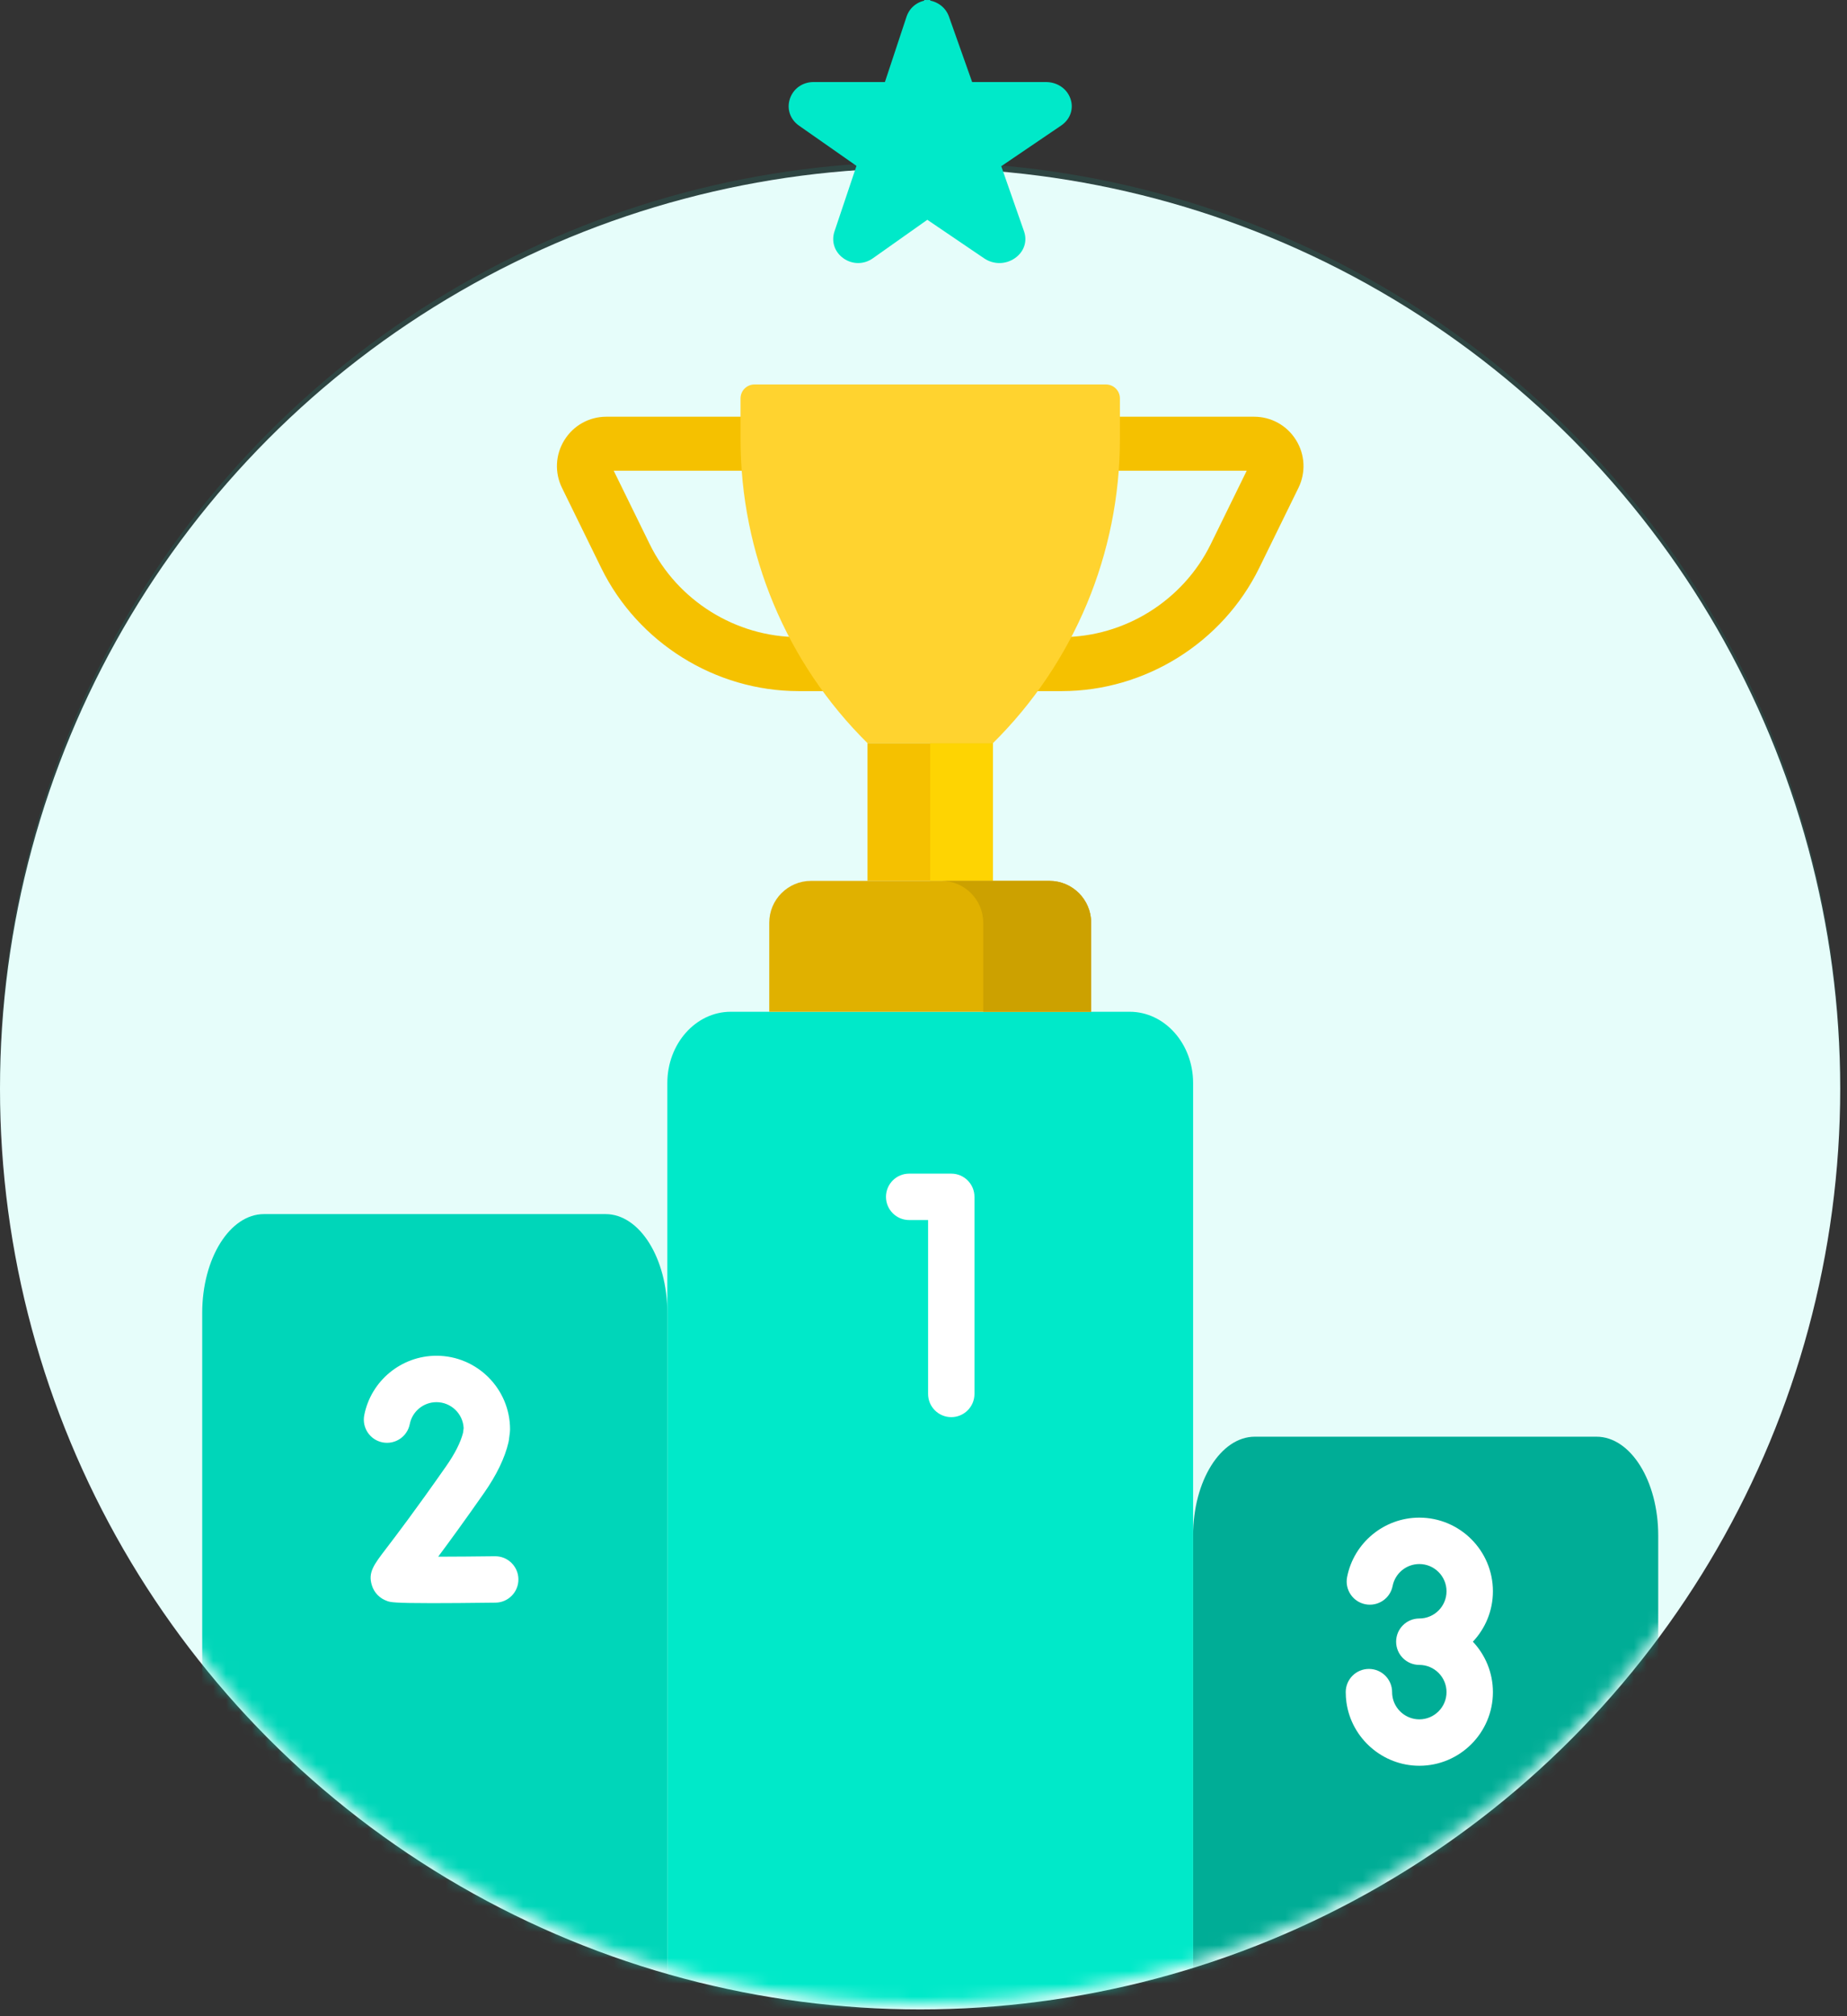
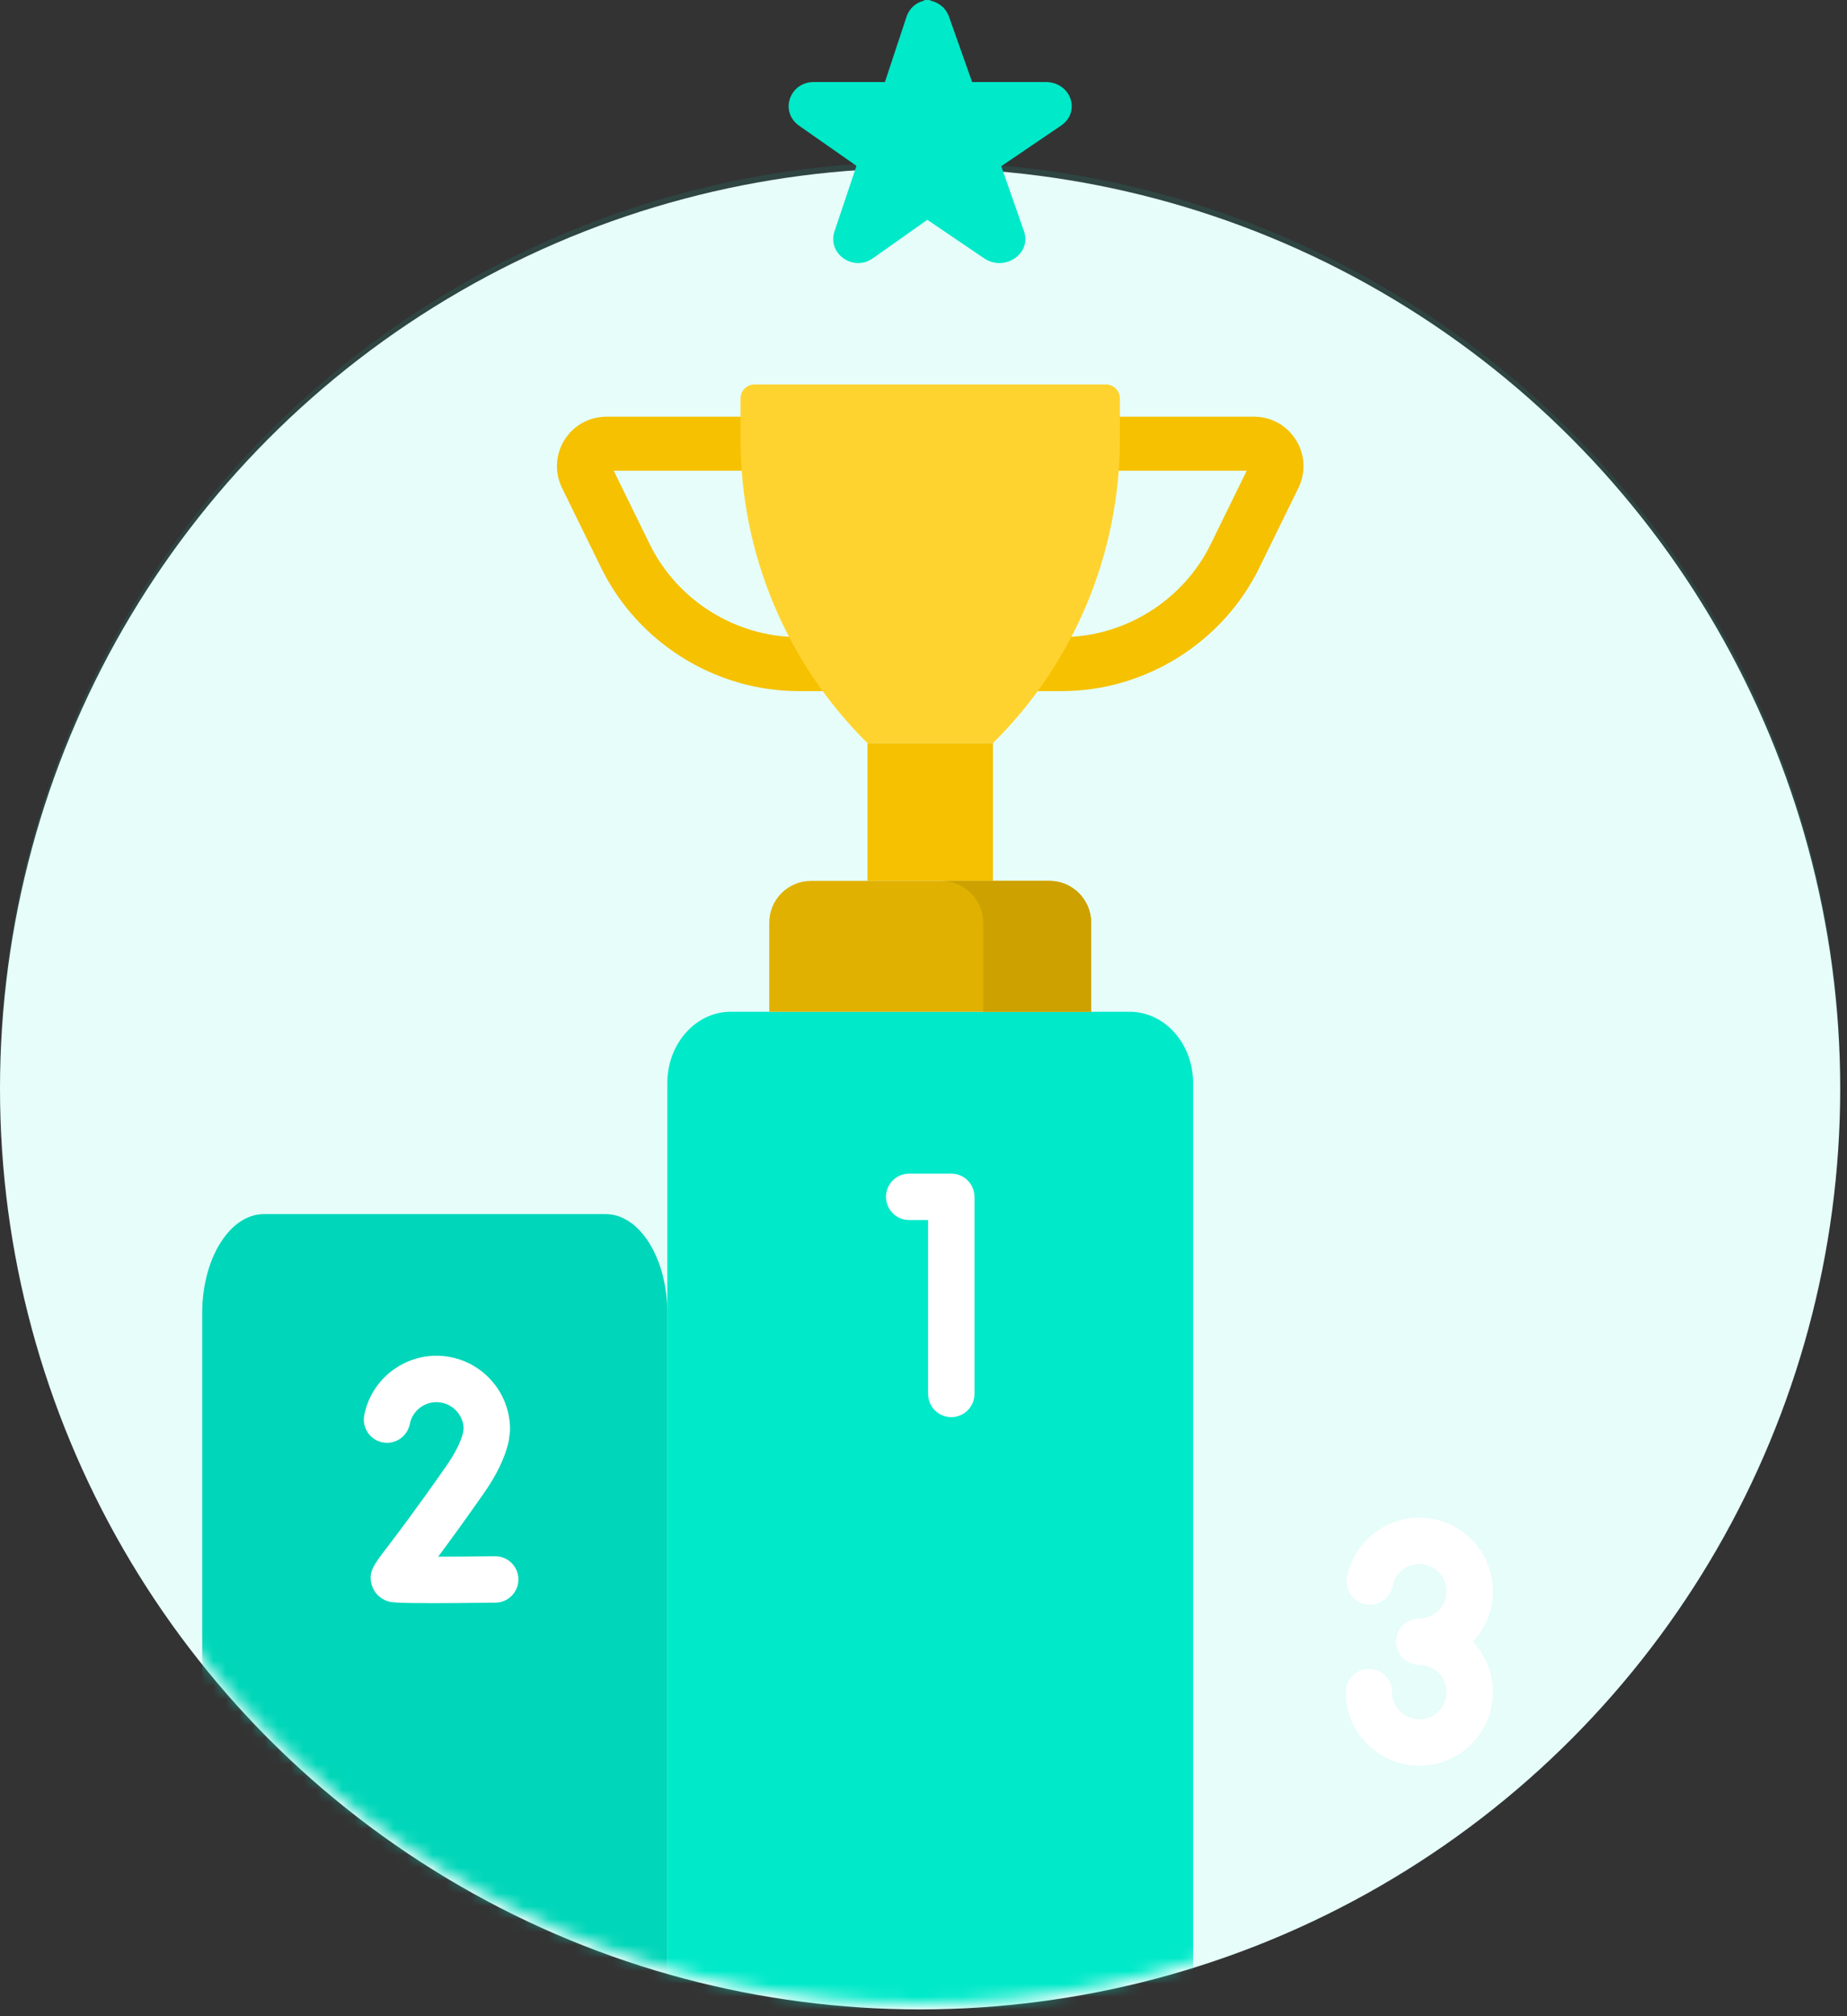
<svg xmlns="http://www.w3.org/2000/svg" width="143" height="156" viewBox="0 0 143 156" fill="none">
  <rect x="0" y="0" width="143" height="156" fill="#333333" stroke="none" />
  <circle opacity="0.1" cx="71.237" cy="83.763" r="71.237" fill="#00E9C9" />
  <circle cx="71.237" cy="84.237" r="71.237" fill="#E6FDFA" />
  <mask id="mask0" mask-type="alpha" maskUnits="userSpaceOnUse" x="0" y="12" width="143" height="143">
    <circle cx="71.237" cy="83.763" r="71.237" fill="#00E9C9" />
  </mask>
  <g mask="url(#mask0)">
    <path d="M51.667 83.8V156.566H92.374V83.8C92.374 80.753 90.174 78.283 87.459 78.283H56.581C53.867 78.283 51.667 80.753 51.667 83.8Z" fill="#00E9C9" />
-     <path d="M92.374 118.805V156.566H128.384V118.805C128.384 114.584 126.244 111.162 123.604 111.162H97.154C94.514 111.162 92.374 114.584 92.374 118.805Z" fill="#00AD96" />
    <path d="M51.667 101.586V156.566H15.656V101.586C15.656 97.363 17.797 93.939 20.437 93.939H46.887C49.526 93.939 51.667 97.363 51.667 101.586Z" fill="#00D6B9" />
-     <path d="M129.441 145.663H122.258C123.404 145.663 124.333 146.591 124.333 147.737V152.926C124.333 154.071 123.404 155 122.258 155H129.441C130.586 155 131.515 154.071 131.515 152.926V147.737C131.515 146.591 130.586 145.663 129.441 145.663Z" fill="#8BC727" />
+     <path d="M129.441 145.663H122.258C123.404 145.663 124.333 146.591 124.333 147.737V152.926H129.441C130.586 155 131.515 154.071 131.515 152.926V147.737C131.515 146.591 130.586 145.663 129.441 145.663Z" fill="#8BC727" />
    <path d="M82.207 53.473H78.645C77.491 53.473 76.555 52.538 76.555 51.384V34.333C76.555 33.178 77.491 32.243 78.645 32.243H97.094C98.423 32.243 99.636 32.916 100.339 34.044C101.042 35.171 101.112 36.557 100.528 37.75L97.492 43.944C94.653 49.733 88.654 53.473 82.207 53.473ZM80.734 49.294H82.207C87.071 49.294 91.597 46.472 93.739 42.104L96.524 36.422H80.734V49.294Z" fill="#F5C100" />
    <path d="M65.396 53.473H61.834C55.386 53.473 49.387 49.733 46.549 43.944L43.513 37.75C42.928 36.557 42.998 35.171 43.702 34.044C44.405 32.916 45.618 32.243 46.947 32.243H65.396C66.55 32.243 67.485 33.178 67.485 34.333V51.384C67.485 52.538 66.55 53.473 65.396 53.473ZM47.516 36.422L50.302 42.104C52.443 46.472 56.969 49.294 61.834 49.294H63.306V36.422H47.516Z" fill="#F5C100" />
    <path d="M67.165 57.501H76.875V68.157H67.165V57.501Z" fill="#F5C100" />
-     <path d="M72.02 57.501H76.875V68.157H72.02V57.501Z" fill="#FED402" />
    <path d="M84.481 78.283H59.558V71.393C59.558 69.606 61.008 68.156 62.795 68.156H81.245C83.032 68.156 84.481 69.606 84.481 71.393V78.283H84.481Z" fill="#E0B100" />
    <path d="M81.245 68.156H72.886C74.674 68.156 76.123 69.606 76.123 71.393V78.283H84.481V71.393C84.481 69.606 83.032 68.156 81.245 68.156Z" fill="#CCA100" />
    <path d="M76.875 57.501H67.165C60.875 51.288 57.334 42.815 57.334 33.973V30.826C57.334 30.231 57.817 29.748 58.413 29.748H85.627C86.223 29.748 86.706 30.231 86.706 30.826V33.973C86.706 42.815 83.165 51.288 76.875 57.501Z" fill="#FFD32F" />
    <path d="M73.65 109.648C72.659 109.648 71.855 108.845 71.855 107.853V94.399H70.391C69.399 94.399 68.595 93.595 68.595 92.604C68.595 91.612 69.399 90.808 70.391 90.808H73.65C74.642 90.808 75.446 91.612 75.446 92.604V107.853C75.446 108.845 74.642 109.648 73.65 109.648Z" fill="white" />
    <path d="M33.46 124.041C30.466 124.041 30.239 123.965 30.002 123.886C29.411 123.689 28.969 123.241 28.79 122.658C28.485 121.666 28.927 121.087 29.897 119.818C30.671 118.804 32.112 116.918 34.527 113.467C35.217 112.482 35.662 111.605 35.85 110.86L35.897 110.499C35.846 109.383 34.921 108.49 33.793 108.49C32.788 108.49 31.919 109.203 31.726 110.186C31.535 111.159 30.591 111.792 29.618 111.602C28.645 111.411 28.011 110.467 28.202 109.494C28.725 106.832 31.076 104.899 33.793 104.899C36.934 104.899 39.49 107.455 39.49 110.596C39.49 110.673 39.486 110.749 39.476 110.824L39.401 111.414C39.393 111.474 39.382 111.533 39.369 111.592C39.088 112.804 38.449 114.127 37.469 115.527C35.922 117.738 34.766 119.319 33.925 120.446C35.251 120.443 36.829 120.431 38.319 120.412C38.326 120.412 38.334 120.412 38.342 120.412C39.323 120.412 40.124 121.201 40.137 122.185C40.149 123.177 39.355 123.991 38.364 124.003C36.203 124.03 34.623 124.041 33.46 124.041Z" fill="white" />
    <path d="M115.586 123.122C115.586 119.98 113.03 117.424 109.888 117.424C107.171 117.424 104.82 119.357 104.297 122.019C104.106 122.993 104.74 123.936 105.713 124.127C106.686 124.317 107.63 123.685 107.821 122.711C108.014 121.729 108.883 121.015 109.888 121.015C111.049 121.015 111.994 121.96 111.994 123.122C111.994 124.283 111.049 125.228 109.888 125.228C108.896 125.228 108.092 126.032 108.092 127.023C108.092 128.015 108.896 128.819 109.888 128.819C111.049 128.819 111.994 129.764 111.994 130.925C111.994 132.087 111.049 133.032 109.888 133.032C108.843 133.032 107.946 132.253 107.802 131.221C107.788 131.125 107.781 131.025 107.781 130.925C107.781 129.933 106.977 129.13 105.986 129.13C104.994 129.13 104.19 129.933 104.19 130.925C104.19 131.191 104.209 131.458 104.245 131.718C104.635 134.514 107.061 136.623 109.888 136.623C113.03 136.623 115.586 134.067 115.586 130.925C115.586 129.416 114.995 128.043 114.034 127.023C114.995 126.003 115.586 124.631 115.586 123.122Z" fill="white" />
  </g>
  <path d="M82.876 7.634C82.602 6.853 81.853 6.348 80.969 6.348H75.266L73.47 1.281C73.194 0.502 72.446 0 71.564 0C71.564 0 68.889 8.424 68.889 8.424L71.564 16.848L76.193 19.988C76.909 20.474 77.836 20.476 78.554 19.992C79.272 19.509 79.559 18.69 79.285 17.907L77.515 12.847H77.539L82.152 9.717C82.867 9.233 83.151 8.415 82.876 7.634Z" fill="#00E9C9" />
  <path d="M72.013 4.13977e-05C71.162 0.003 70.445 0.512 70.186 1.295L68.512 6.348H62.991C62.139 6.348 61.42 6.854 61.158 7.638C60.896 8.422 61.172 9.24 61.862 9.722L66.311 12.834L64.608 17.907C64.345 18.69 64.62 19.509 65.309 19.992C65.999 20.475 66.888 20.474 67.576 19.988L72.02 16.847C72.02 16.848 72.02 0 72.02 0C72.018 0 72.015 -2.27549e-08 72.013 4.13977e-05Z" fill="#00E9C9" />
</svg>